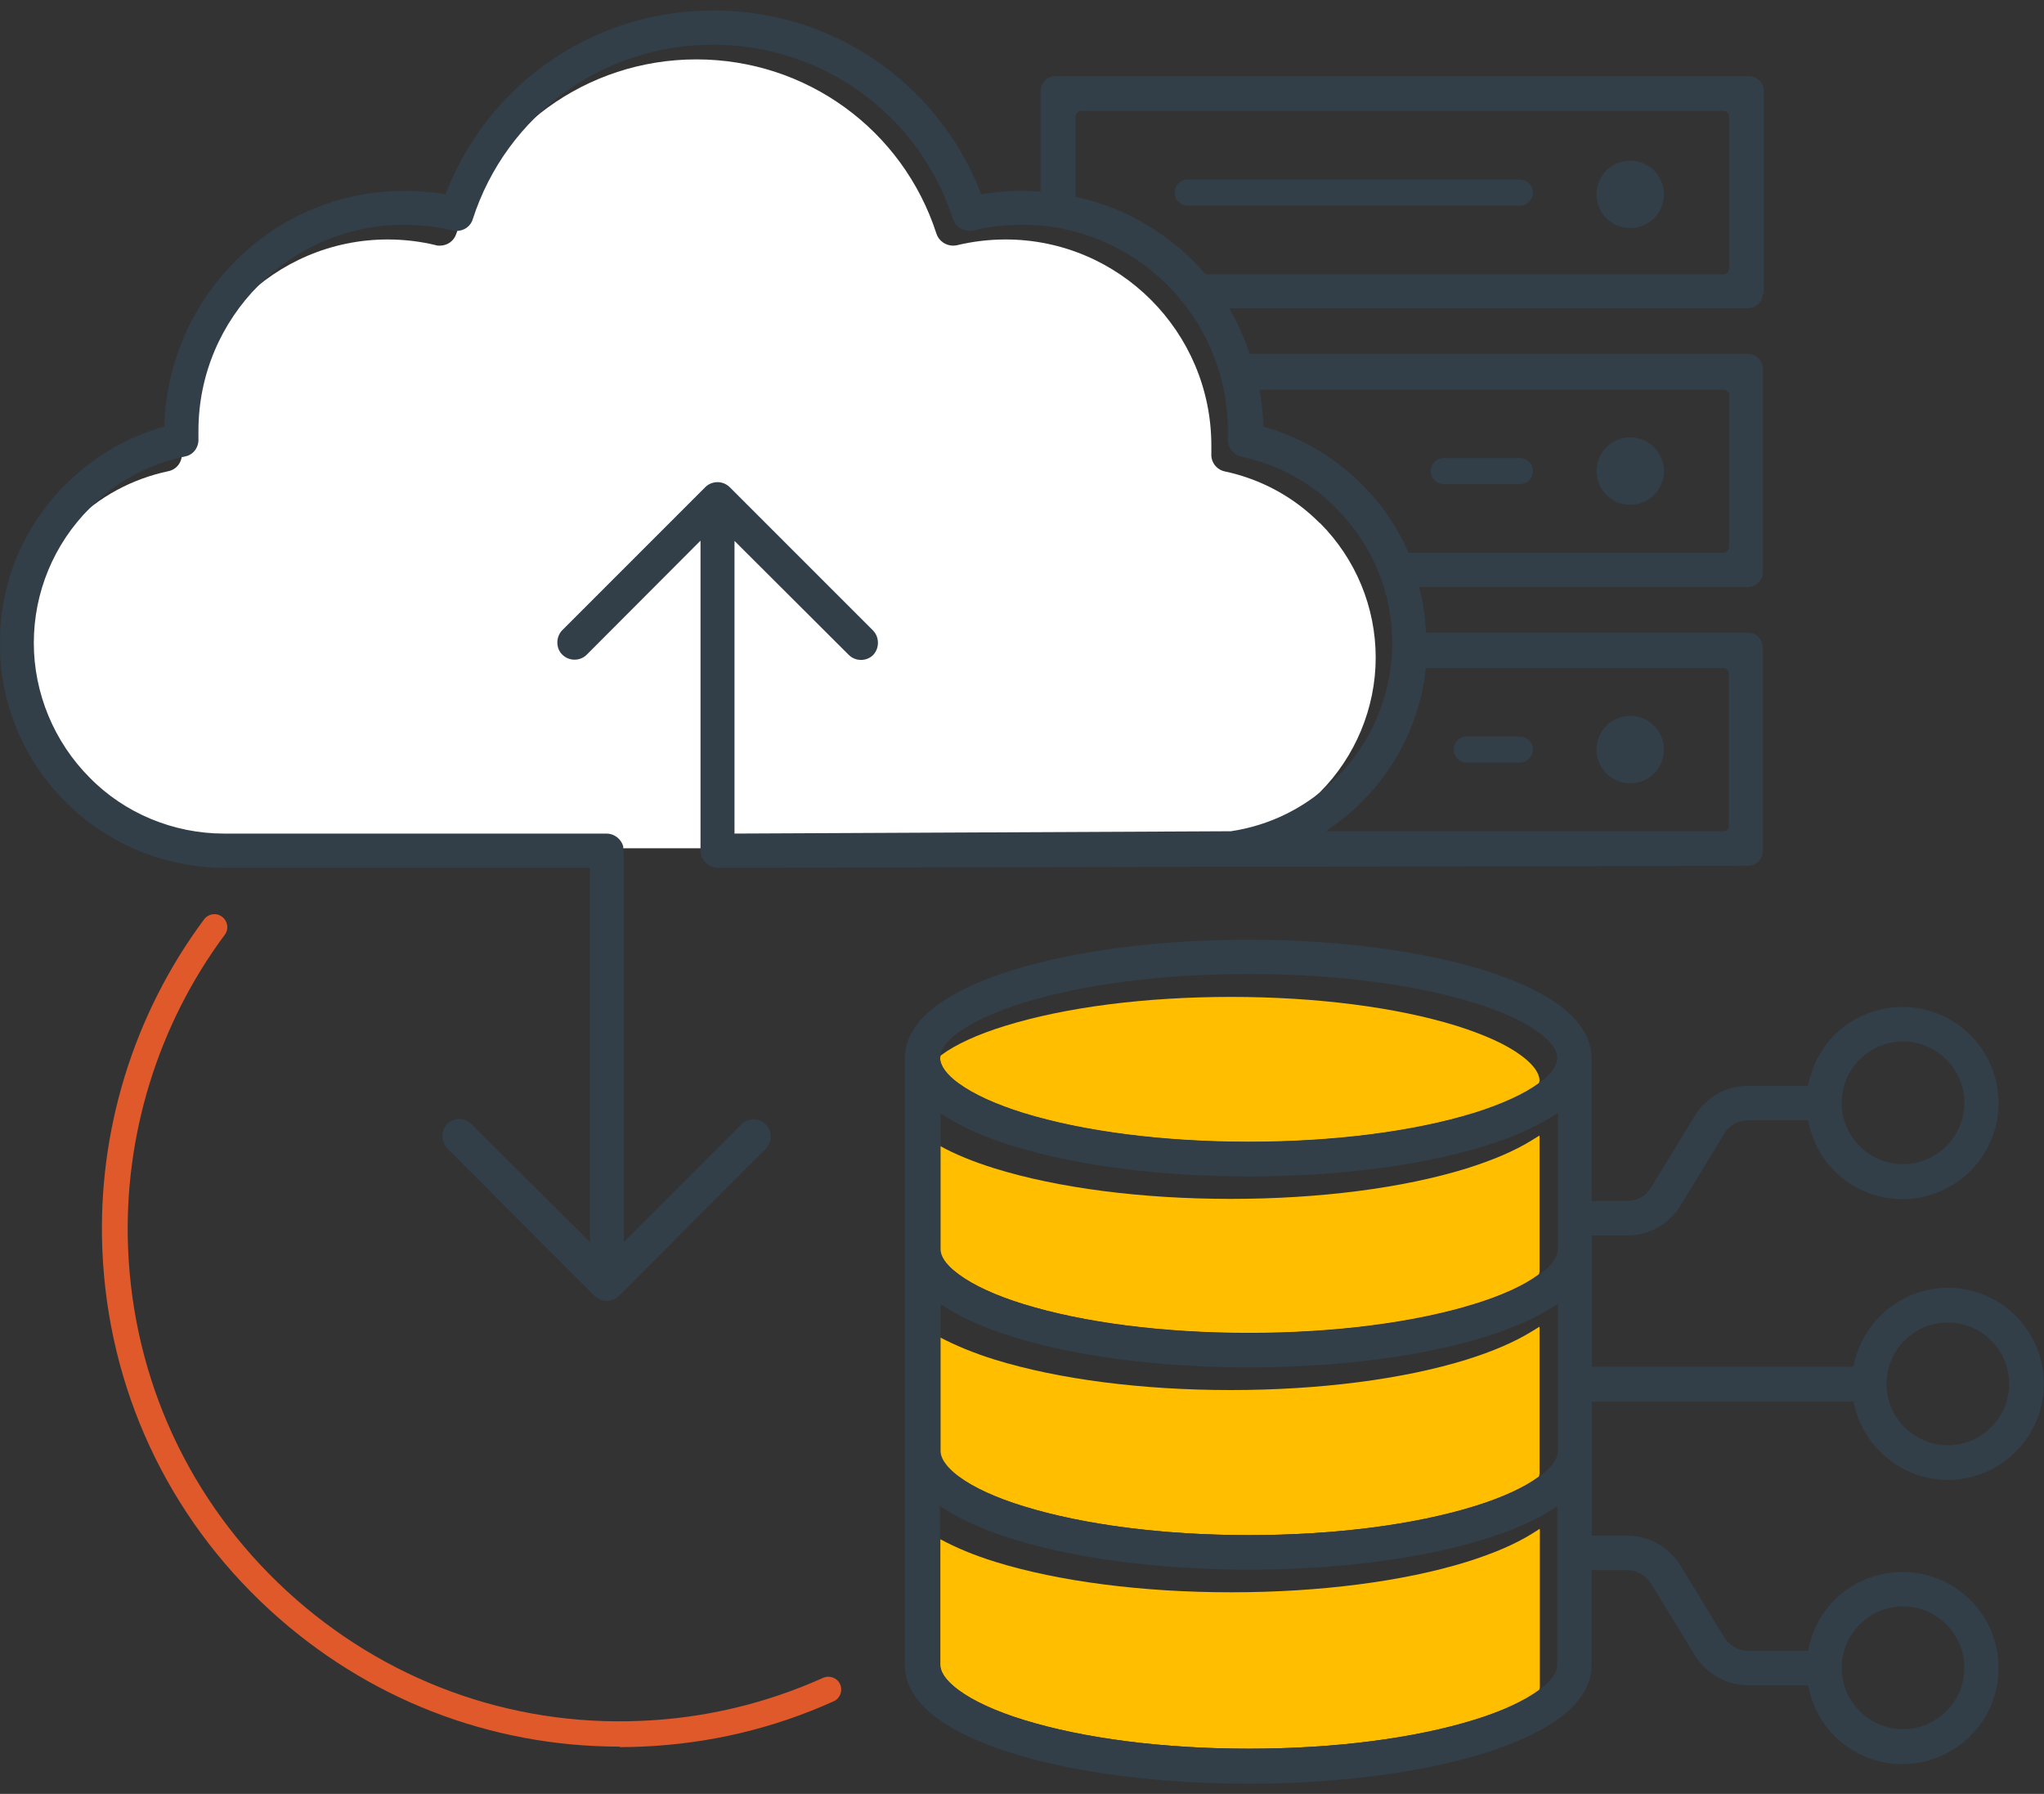
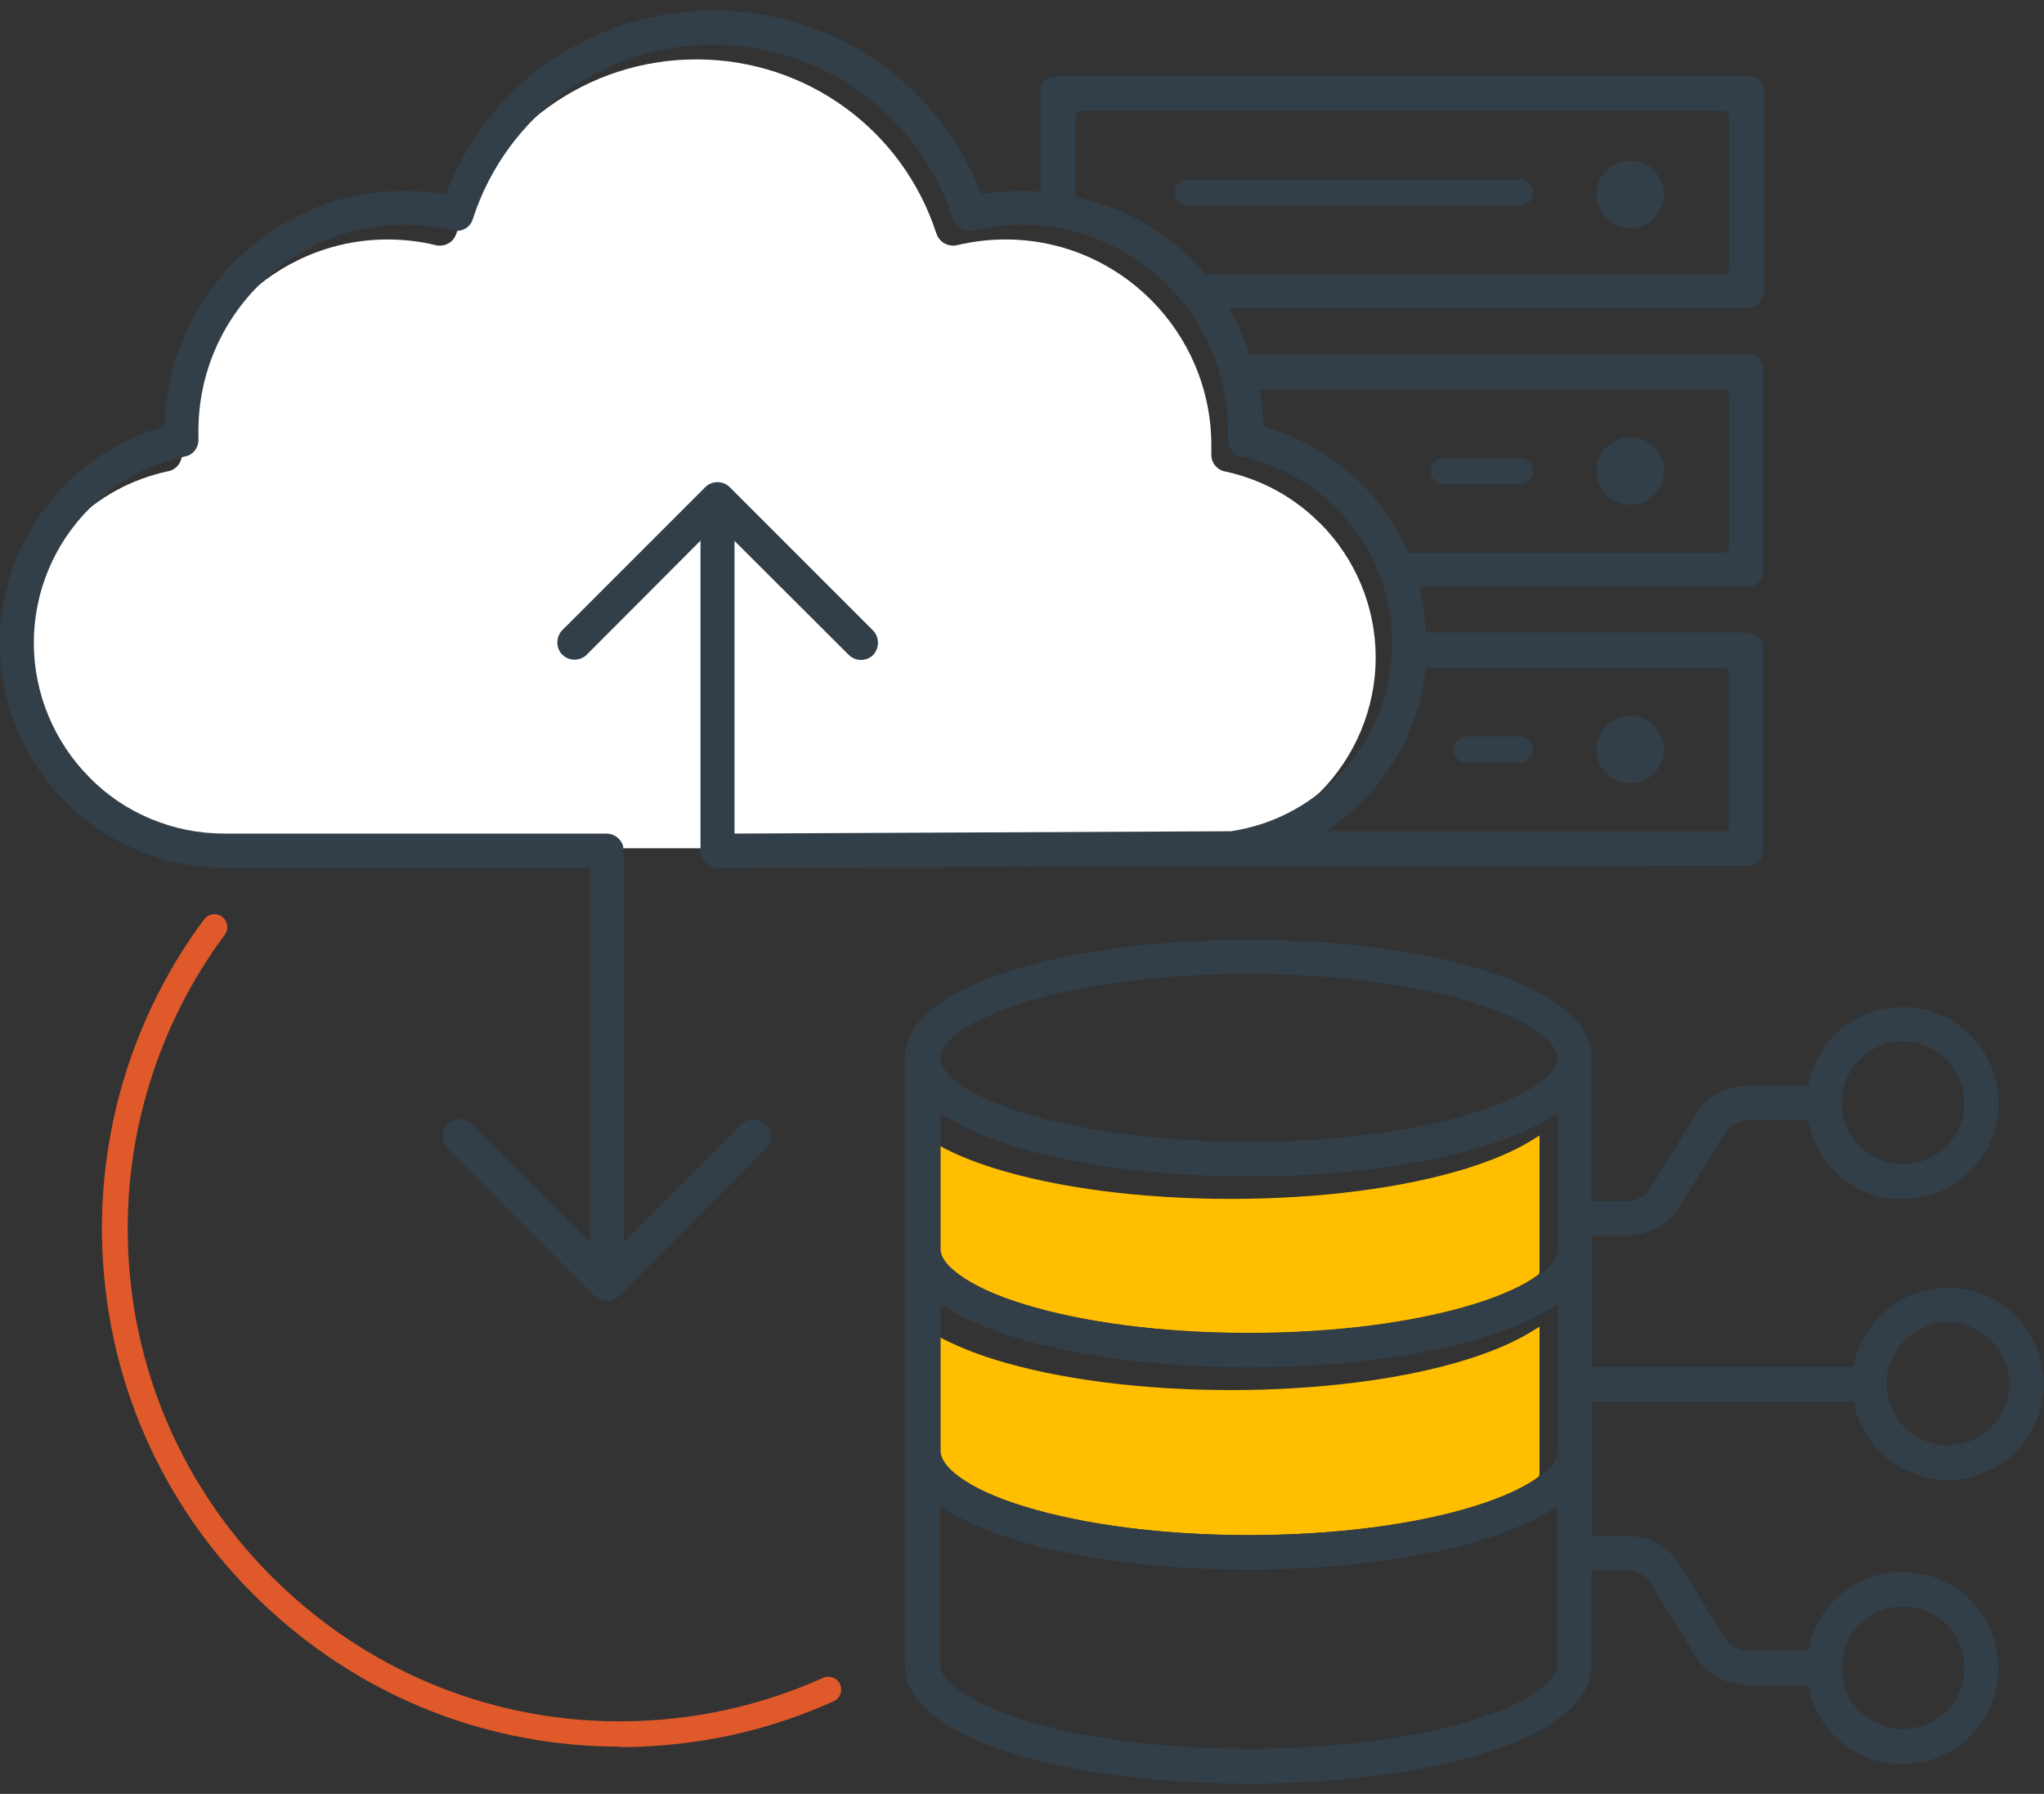
<svg xmlns="http://www.w3.org/2000/svg" width="98" height="86" viewBox="0 0 98 86" fill="none">
  <rect x="0" y="0" width="98" height="86" fill="#333333" stroke="none" />
  <g clip-path="url(#clip0_4417_8850)">
    <path d="M29.72 83.734C23.47 83.734 17.542 81.424 12.91 77.163C8.019 72.667 5.178 66.541 4.907 59.909C4.672 54.239 6.401 48.62 9.785 44.075C9.983 43.803 10.378 43.741 10.65 43.951C10.922 44.161 10.983 44.544 10.774 44.816C7.562 49.139 5.92 54.486 6.142 59.872C6.401 66.171 9.106 72 13.75 76.274C18.394 80.547 24.434 82.77 30.72 82.499C33.771 82.375 36.711 81.671 39.465 80.436C39.774 80.3 40.144 80.436 40.28 80.745C40.416 81.054 40.28 81.424 39.971 81.56C37.069 82.869 33.981 83.598 30.77 83.734C30.412 83.746 30.066 83.758 29.72 83.758V83.734Z" fill="#E0592A" />
    <path fill-rule="evenodd" clip-rule="evenodd" d="M63.278 25.079C62.043 23.831 60.462 22.967 58.708 22.596C58.325 22.51 58.053 22.151 58.078 21.756V21.361C58.078 15.914 53.656 11.48 48.209 11.48C47.419 11.48 46.616 11.579 45.9 11.752C45.838 11.764 45.776 11.777 45.702 11.777C45.332 11.777 45.011 11.542 44.9 11.208C43.282 6.206 38.65 2.847 33.388 2.847C28.127 2.847 23.495 6.206 21.877 11.208C21.766 11.554 21.445 11.777 21.087 11.777C21.025 11.777 20.951 11.777 20.889 11.752C20.185 11.579 19.382 11.48 18.592 11.48C13.157 11.48 8.723 15.914 8.723 21.361V21.732C8.736 22.151 8.476 22.497 8.093 22.584C6.339 22.954 4.746 23.806 3.511 25.066C1.782 26.795 0.831 29.093 0.831 31.526C0.831 33.959 1.807 36.281 3.511 37.986C5.191 39.69 7.537 40.666 9.946 40.666H56.843C59.264 40.666 61.549 39.715 63.278 37.986C64.982 36.281 65.958 33.934 65.958 31.526C65.958 29.117 65.007 26.795 63.278 25.066V25.079Z" fill="white" />
    <path fill-rule="evenodd" clip-rule="evenodd" d="M84.571 14.098V4.366C84.571 3.971 84.25 3.65 83.855 3.65H50.606C50.21 3.65 49.889 3.971 49.889 4.366V9.183C49.605 9.158 49.321 9.146 49.025 9.146C48.444 9.146 47.888 9.183 47.333 9.269L47.048 9.306L46.937 9.035C44.813 3.847 39.823 0.5 34.203 0.5C28.584 0.5 23.594 3.847 21.47 9.035L21.358 9.306L21.074 9.269C20.395 9.17 19.716 9.133 18.999 9.158C12.96 9.343 8.13 14.247 7.883 20.286V20.447L7.624 20.521C5.944 21.04 4.4 21.966 3.153 23.214C1.115 25.239 -0.009 27.944 -0.009 30.834C-0.009 33.724 1.115 36.429 3.153 38.455C5.141 40.456 7.92 41.604 10.761 41.604H28.287V59.55L22.618 53.894C22.458 53.733 22.248 53.647 22.025 53.647C21.803 53.647 21.593 53.733 21.445 53.881C21.136 54.202 21.136 54.733 21.445 55.055L28.497 62.119C28.658 62.28 28.868 62.367 29.09 62.367C29.312 62.367 29.522 62.28 29.671 62.132L36.723 55.067C37.032 54.746 37.032 54.215 36.723 53.906C36.562 53.745 36.352 53.659 36.13 53.659C35.908 53.659 35.698 53.745 35.55 53.894L29.905 59.55V40.876L29.881 40.74V40.567C29.769 40.209 29.448 39.962 29.078 39.962H10.736C8.316 39.962 5.969 38.986 4.302 37.282C2.597 35.577 1.621 33.23 1.621 30.822C1.621 28.413 2.572 26.091 4.302 24.362C5.537 23.102 7.118 22.25 8.884 21.88C9.267 21.806 9.538 21.447 9.514 21.027V20.657C9.514 15.21 13.935 10.776 19.382 10.776C20.173 10.776 20.975 10.875 21.68 11.048C21.741 11.06 21.815 11.072 21.877 11.072C22.248 11.072 22.569 10.85 22.668 10.504C24.285 5.502 28.917 2.143 34.179 2.143C39.44 2.143 44.072 5.502 45.69 10.504C45.801 10.85 46.122 11.072 46.493 11.072C46.554 11.072 46.629 11.072 46.69 11.048C47.407 10.863 48.209 10.776 49 10.776C54.447 10.776 58.868 15.21 58.868 20.657V21.052C58.856 21.447 59.128 21.806 59.498 21.892C61.252 22.263 62.846 23.115 64.068 24.375C65.797 26.104 66.749 28.401 66.749 30.834C66.749 33.267 65.773 35.589 64.068 37.294C62.673 38.69 60.919 39.566 59.017 39.85L35.216 39.962V25.931L40.688 31.39C40.848 31.551 41.058 31.637 41.281 31.637C41.503 31.637 41.713 31.551 41.861 31.402C42.17 31.081 42.17 30.55 41.861 30.229L34.994 23.362C34.833 23.201 34.623 23.115 34.401 23.115C34.179 23.115 33.969 23.201 33.821 23.349L26.953 30.217C26.645 30.538 26.645 31.069 26.953 31.378C27.114 31.538 27.324 31.625 27.546 31.625C27.768 31.625 27.979 31.538 28.127 31.39L33.586 25.919V40.913C33.672 41.308 34.018 41.604 34.413 41.604L83.818 41.505C84.213 41.505 84.522 41.184 84.522 40.789V31.044C84.522 30.649 84.201 30.328 83.805 30.328H68.367C68.329 29.587 68.231 28.846 68.045 28.142H83.805C84.201 28.142 84.522 27.82 84.522 27.425V17.68C84.522 17.285 84.201 16.964 83.805 16.964H59.918C59.659 16.198 59.338 15.457 58.93 14.778H83.805C84.201 14.778 84.522 14.457 84.522 14.062L84.571 14.098ZM51.569 9.43V5.601C51.569 5.44 51.693 5.317 51.853 5.317H82.62C82.78 5.317 82.904 5.44 82.904 5.601V12.863C82.904 13.024 82.78 13.148 82.62 13.148H57.806C56.213 11.295 54.052 9.973 51.581 9.43H51.569ZM82.904 39.566C82.904 39.727 82.78 39.85 82.62 39.85H63.562C64.18 39.443 64.748 38.986 65.279 38.455C67.033 36.713 68.107 34.453 68.367 32.02H82.607C82.768 32.02 82.891 32.143 82.891 32.304V39.566H82.904ZM82.904 18.953V26.215C82.904 26.375 82.78 26.499 82.62 26.499H67.539C67.008 25.289 66.254 24.165 65.291 23.214C64.044 21.966 62.5 21.04 60.82 20.521L60.573 20.447V20.188C60.536 19.669 60.474 19.175 60.388 18.681H82.632C82.793 18.681 82.916 18.804 82.916 18.965L82.904 18.953Z" fill="#323E48" />
    <path d="M45.962 61.094C46.666 61.613 47.74 62.107 49.062 62.515C51.94 63.404 55.768 63.898 59.869 63.898C63.969 63.898 67.798 63.404 70.676 62.515C72.01 62.107 73.085 61.613 73.776 61.094C73.776 61.094 73.776 61.094 73.789 61.082C73.789 61.045 73.813 60.995 73.813 60.958V54.437L73.43 54.672C72.615 55.178 71.565 55.623 70.306 56.018C67.267 56.957 63.266 57.475 59.004 57.475C54.743 57.475 50.742 56.957 47.703 56.018C46.678 55.697 45.789 55.339 45.06 54.931V59.871C45.06 60.131 45.221 60.551 45.949 61.082L45.962 61.094Z" fill="#FFBE00" />
-     <path d="M73.813 73.297L73.443 73.532C72.628 74.038 71.578 74.483 70.318 74.878C67.28 75.817 63.278 76.335 59.029 76.335C54.78 76.335 50.766 75.817 47.728 74.878C46.69 74.557 45.813 74.186 45.085 73.791V79.806C45.085 80.066 45.233 80.486 45.974 81.029C46.678 81.548 47.752 82.042 49.074 82.449C51.952 83.339 55.781 83.833 59.881 83.833C63.982 83.833 67.811 83.339 70.689 82.449C72.01 82.042 73.085 81.548 73.789 81.029C73.789 81.029 73.789 81.029 73.801 81.017C73.801 80.967 73.826 80.93 73.826 80.893V73.297H73.813Z" fill="#FFBE00" />
    <path d="M45.962 70.79C46.666 71.309 47.74 71.803 49.062 72.21C51.94 73.1 55.768 73.594 59.869 73.594C63.969 73.594 67.798 73.1 70.676 72.21C72.01 71.803 73.085 71.309 73.776 70.79C73.776 70.79 73.776 70.79 73.789 70.778C73.789 70.74 73.813 70.691 73.813 70.654V63.602L73.43 63.836C72.628 64.33 71.578 64.787 70.306 65.183C67.28 66.121 63.266 66.64 59.004 66.64C54.743 66.64 50.742 66.121 47.703 65.183C46.666 64.861 45.789 64.491 45.06 64.108V69.592C45.06 69.802 45.171 70.246 45.949 70.802L45.962 70.79Z" fill="#FFBE00" />
-     <path d="M45.962 51.942C46.666 52.461 47.74 52.943 49.062 53.362C51.94 54.252 55.781 54.746 59.869 54.746C63.957 54.746 67.798 54.252 70.676 53.362C72.01 52.955 73.072 52.461 73.776 51.942C73.776 51.942 73.776 51.942 73.789 51.93C73.789 51.88 73.813 51.843 73.813 51.806C73.813 51.596 73.702 51.164 72.924 50.596C72.232 50.077 71.158 49.596 69.824 49.175C66.946 48.286 63.117 47.792 59.017 47.792C54.916 47.792 51.087 48.286 48.21 49.175C46.876 49.583 45.801 50.077 45.109 50.596C45.109 50.596 45.109 50.596 45.097 50.608C45.097 50.658 45.072 50.695 45.072 50.732C45.072 51.102 45.381 51.535 45.962 51.955V51.942Z" fill="#FFBE00" />
    <path d="M78.161 10.937C79.054 10.937 79.779 10.212 79.779 9.319C79.779 8.425 79.054 7.701 78.161 7.701C77.267 7.701 76.543 8.425 76.543 9.319C76.543 10.212 77.267 10.937 78.161 10.937Z" fill="#323E48" />
    <path d="M78.161 24.202C79.054 24.202 79.779 23.477 79.779 22.584C79.779 21.69 79.054 20.966 78.161 20.966C77.267 20.966 76.543 21.69 76.543 22.584C76.543 23.477 77.267 24.202 78.161 24.202Z" fill="#323E48" />
    <path d="M78.161 37.553C79.054 37.553 79.779 36.829 79.779 35.935C79.779 35.042 79.054 34.317 78.161 34.317C77.267 34.317 76.543 35.042 76.543 35.935C76.543 36.829 77.267 37.553 78.161 37.553Z" fill="#323E48" />
    <path d="M56.942 9.232H72.875" stroke="#323E48" stroke-width="1.25" stroke-miterlimit="10" stroke-linecap="round" />
    <path d="M69.219 22.584H72.875" stroke="#323E48" stroke-width="1.25" stroke-miterlimit="10" stroke-linecap="round" />
    <path d="M70.318 35.935H72.875" stroke="#323E48" stroke-width="1.25" stroke-miterlimit="10" stroke-linecap="round" />
    <path d="M88.857 67.171L88.906 67.369C89.376 69.444 91.265 70.951 93.39 70.951C95.922 70.951 97.997 68.888 97.997 66.344C97.997 63.799 95.934 61.737 93.39 61.737C91.253 61.737 89.376 63.243 88.906 65.318L88.857 65.516H76.321V59.229H78.025C79.062 59.229 80.038 58.686 80.569 57.797L82.681 54.338C82.916 53.943 83.348 53.708 83.805 53.708H86.683L86.733 53.906C87.202 56.018 89.055 57.488 91.216 57.488C93.748 57.488 95.823 55.425 95.823 52.881C95.823 50.337 93.76 48.274 91.216 48.274C89.055 48.274 87.202 49.744 86.733 51.856L86.683 52.053H83.805C82.768 52.053 81.792 52.597 81.261 53.486L79.149 56.944C78.914 57.34 78.482 57.574 78.013 57.574H76.308V50.732C76.308 49.793 75.777 48.941 74.74 48.175C73.875 47.545 72.665 46.989 71.145 46.508C68.107 45.569 64.093 45.05 59.844 45.05C55.596 45.05 51.581 45.569 48.543 46.508C47.024 46.977 45.813 47.545 44.949 48.175C43.911 48.941 43.38 49.805 43.38 50.744V79.831C43.38 80.757 43.911 81.622 44.949 82.388C45.813 83.017 47.024 83.586 48.543 84.055C51.581 84.994 55.596 85.512 59.844 85.512C64.093 85.512 68.095 84.994 71.145 84.055C72.677 83.573 73.875 83.017 74.74 82.388C75.777 81.622 76.308 80.769 76.308 79.831V75.273H78.013C78.47 75.273 78.902 75.52 79.149 75.903L81.261 79.362C81.805 80.238 82.78 80.794 83.805 80.794H86.683L86.733 80.992C87.214 83.104 89.055 84.574 91.216 84.574C93.748 84.574 95.823 82.511 95.823 79.967C95.823 77.422 93.76 75.36 91.216 75.36C89.055 75.36 87.202 76.83 86.733 78.942L86.683 79.139H83.805C83.348 79.139 82.916 78.892 82.681 78.509L80.569 75.051C80.038 74.174 79.062 73.618 78.025 73.618H76.321V67.196H88.857V67.171ZM93.39 63.404C95.008 63.404 96.329 64.725 96.329 66.344C96.329 67.962 95.008 69.283 93.39 69.283C91.772 69.283 90.45 67.962 90.45 66.344C90.45 64.725 91.772 63.404 93.39 63.404ZM91.241 49.929C92.859 49.929 94.18 51.251 94.18 52.868C94.18 54.486 92.859 55.808 91.241 55.808C89.623 55.808 88.301 54.486 88.301 52.868C88.301 51.251 89.623 49.929 91.241 49.929ZM45.962 49.497C46.666 48.978 47.74 48.496 49.062 48.076C51.94 47.187 55.768 46.693 59.869 46.693C63.969 46.693 67.798 47.187 70.676 48.076C72.01 48.496 73.085 48.978 73.776 49.497C74.542 50.065 74.665 50.497 74.665 50.707C74.665 50.966 74.517 51.386 73.776 51.93C73.072 52.449 71.998 52.93 70.676 53.35C67.798 54.239 63.957 54.733 59.869 54.733C55.781 54.733 51.94 54.239 49.062 53.35C47.74 52.943 46.666 52.449 45.962 51.93C45.381 51.51 45.085 51.09 45.072 50.707C45.072 50.497 45.184 50.065 45.962 49.484V49.497ZM45.072 53.362L45.455 53.597C46.27 54.104 47.32 54.561 48.58 54.944C51.618 55.882 55.633 56.401 59.881 56.401C64.13 56.401 68.144 55.882 71.183 54.944C72.442 54.548 73.492 54.104 74.307 53.597L74.69 53.362V59.884C74.69 60.143 74.542 60.563 73.801 61.107C73.097 61.625 72.022 62.107 70.701 62.527C67.823 63.416 63.994 63.91 59.894 63.91C55.793 63.91 51.964 63.416 49.087 62.527C47.753 62.119 46.69 61.625 45.986 61.107C45.258 60.576 45.097 60.156 45.097 59.896V53.375L45.072 53.362ZM45.072 62.515L45.455 62.749C46.258 63.243 47.308 63.7 48.58 64.096C51.606 65.034 55.62 65.553 59.881 65.553C64.142 65.553 68.144 65.034 71.183 64.096C72.455 63.7 73.504 63.243 74.307 62.749L74.69 62.515V69.567C74.69 69.826 74.542 70.246 73.801 70.79C73.097 71.309 72.022 71.79 70.701 72.21C67.823 73.1 63.994 73.594 59.894 73.594C55.793 73.594 51.964 73.1 49.087 72.21C47.753 71.803 46.678 71.309 45.986 70.79C45.221 70.222 45.097 69.79 45.097 69.579V62.527L45.072 62.515ZM73.776 81.029C73.06 81.548 71.998 82.042 70.676 82.449C67.798 83.339 63.969 83.833 59.869 83.833C55.768 83.833 51.94 83.339 49.062 82.449C47.74 82.042 46.666 81.548 45.962 81.029C45.233 80.486 45.072 80.066 45.072 79.806V72.21L45.455 72.445C46.258 72.939 47.308 73.396 48.58 73.791C51.618 74.73 55.62 75.249 59.881 75.249C64.142 75.249 68.144 74.73 71.17 73.791C72.43 73.396 73.48 72.951 74.295 72.445L74.665 72.21V79.806C74.665 80.066 74.517 80.486 73.776 81.029ZM91.241 77.015C92.859 77.015 94.18 78.336 94.18 79.954C94.18 81.572 92.859 82.894 91.241 82.894C89.623 82.894 88.301 81.572 88.301 79.954C88.301 78.336 89.623 77.015 91.241 77.015Z" fill="#323E48" />
  </g>
  <defs>
    <clipPath id="clip0_4417_8850">
      <rect width="97.993" height="85" fill="white" transform="translate(0.003 0.5)" />
    </clipPath>
  </defs>
</svg>